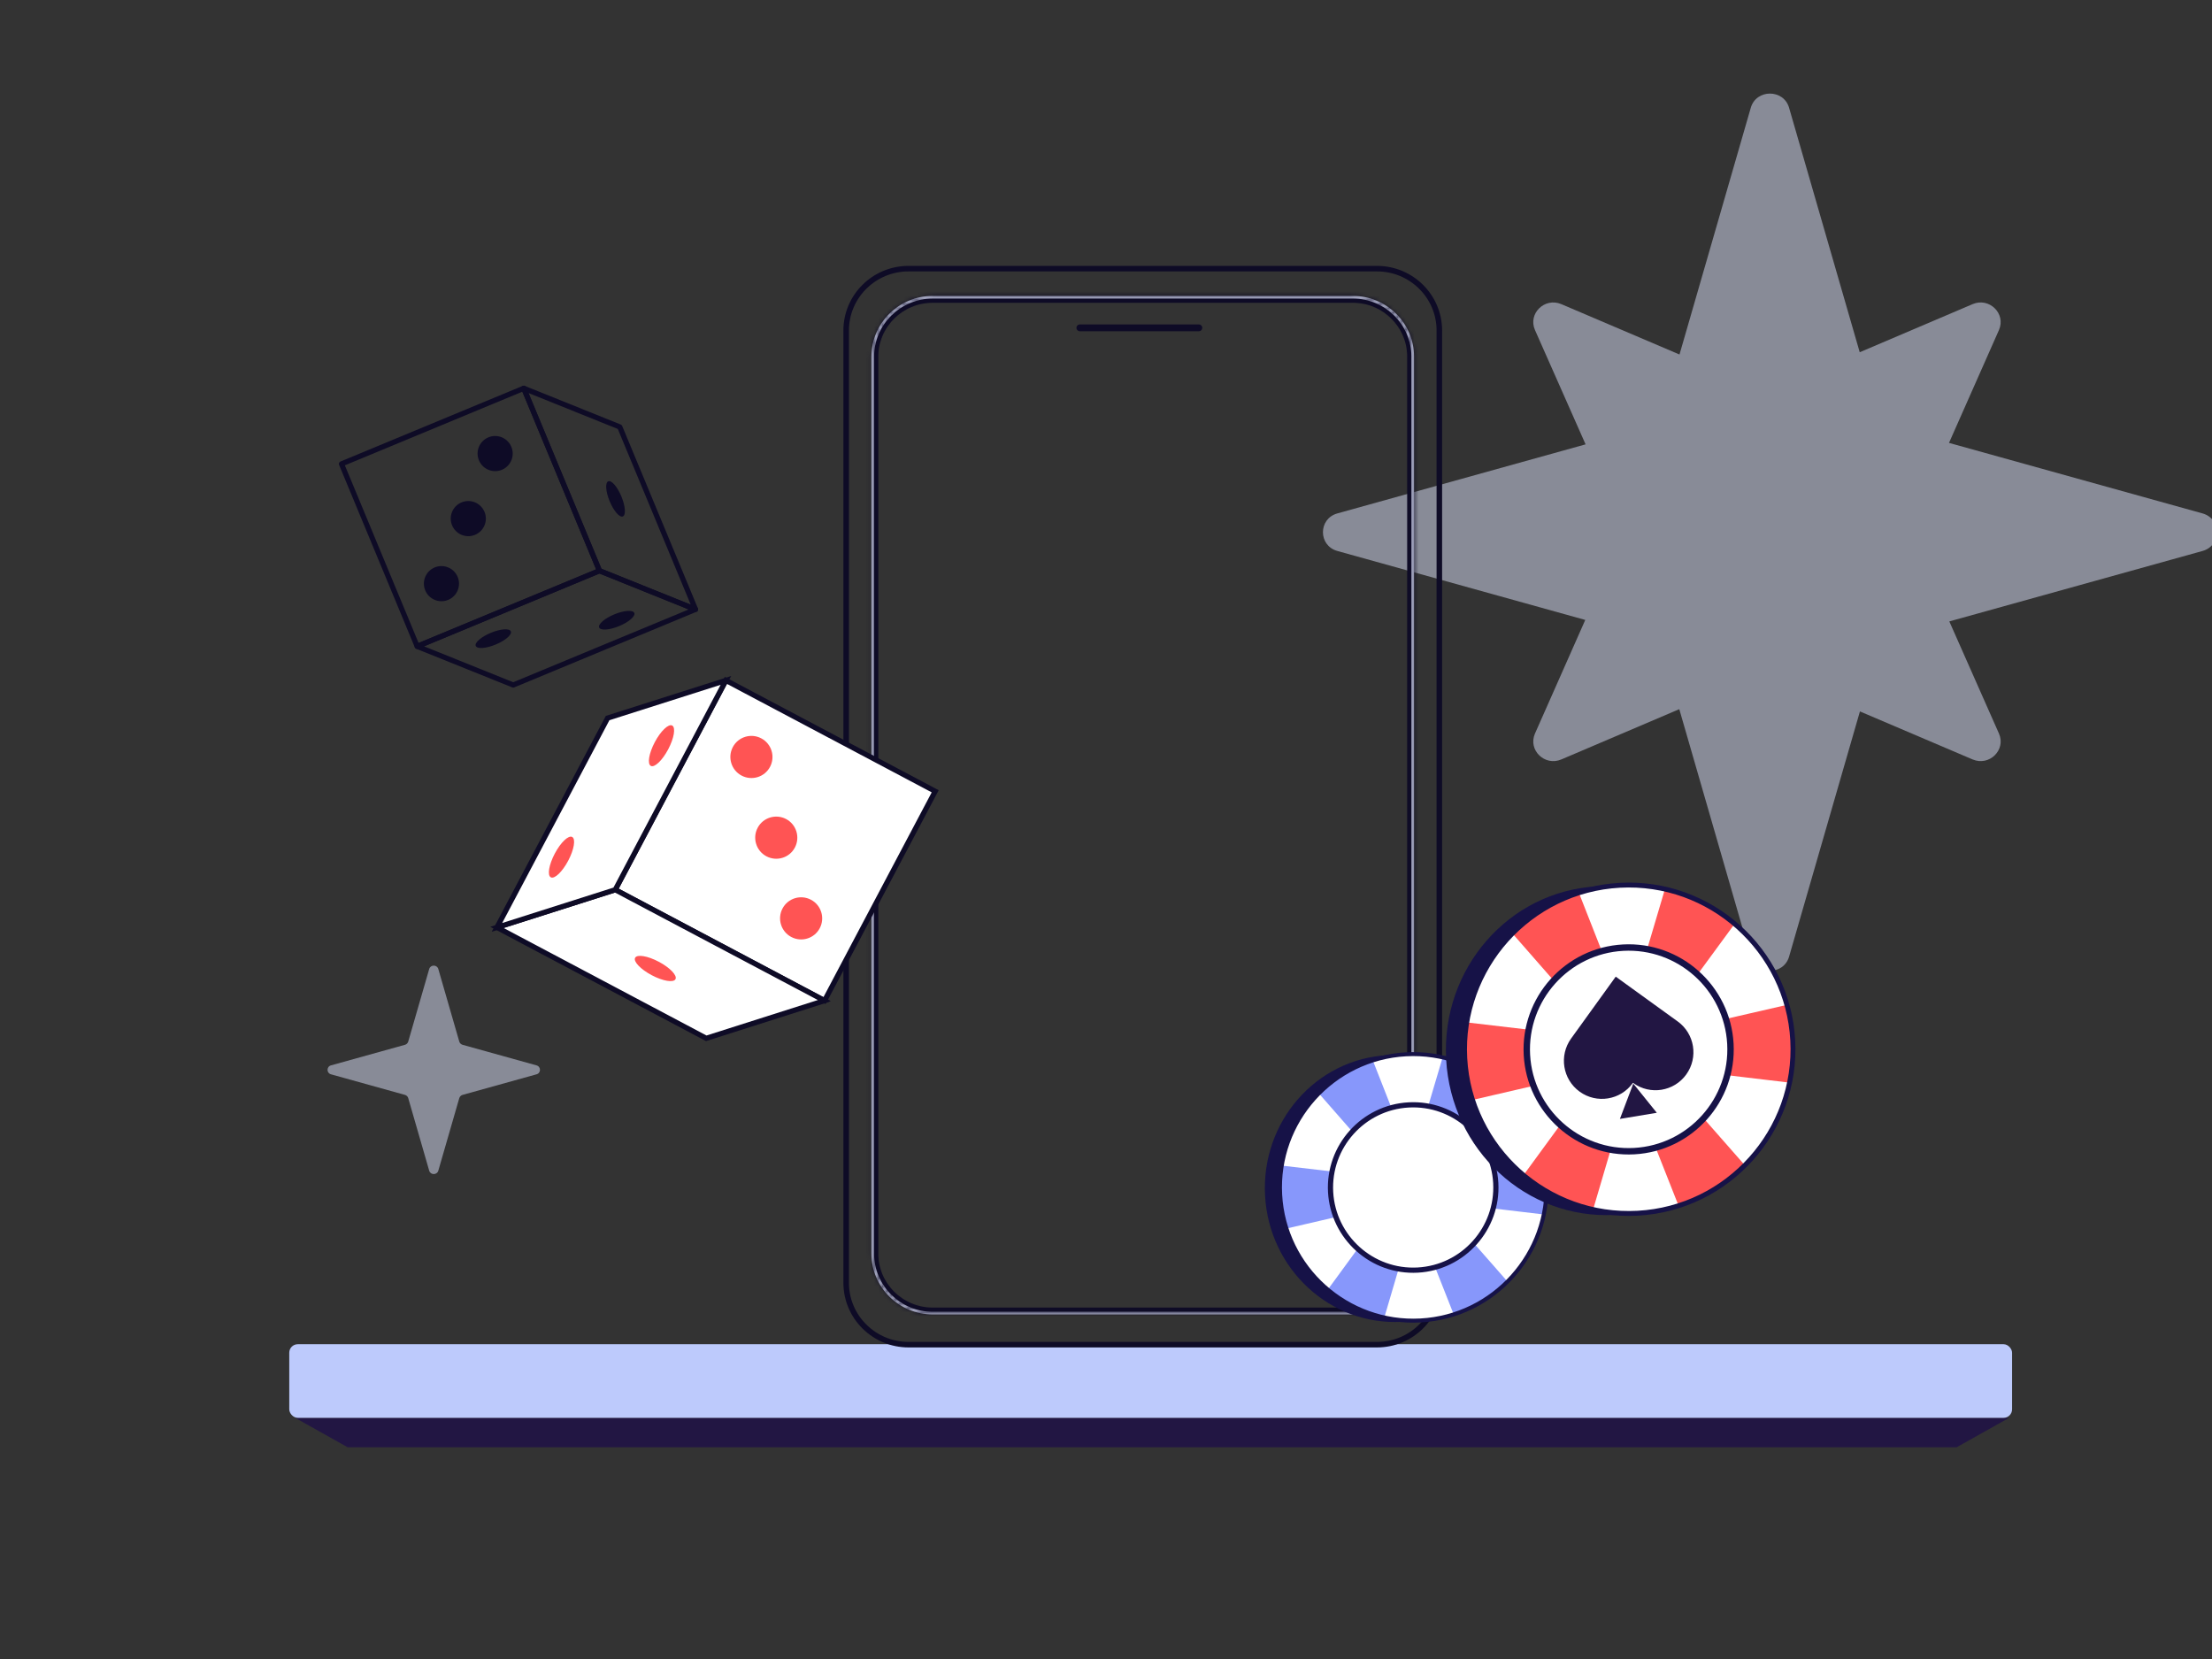
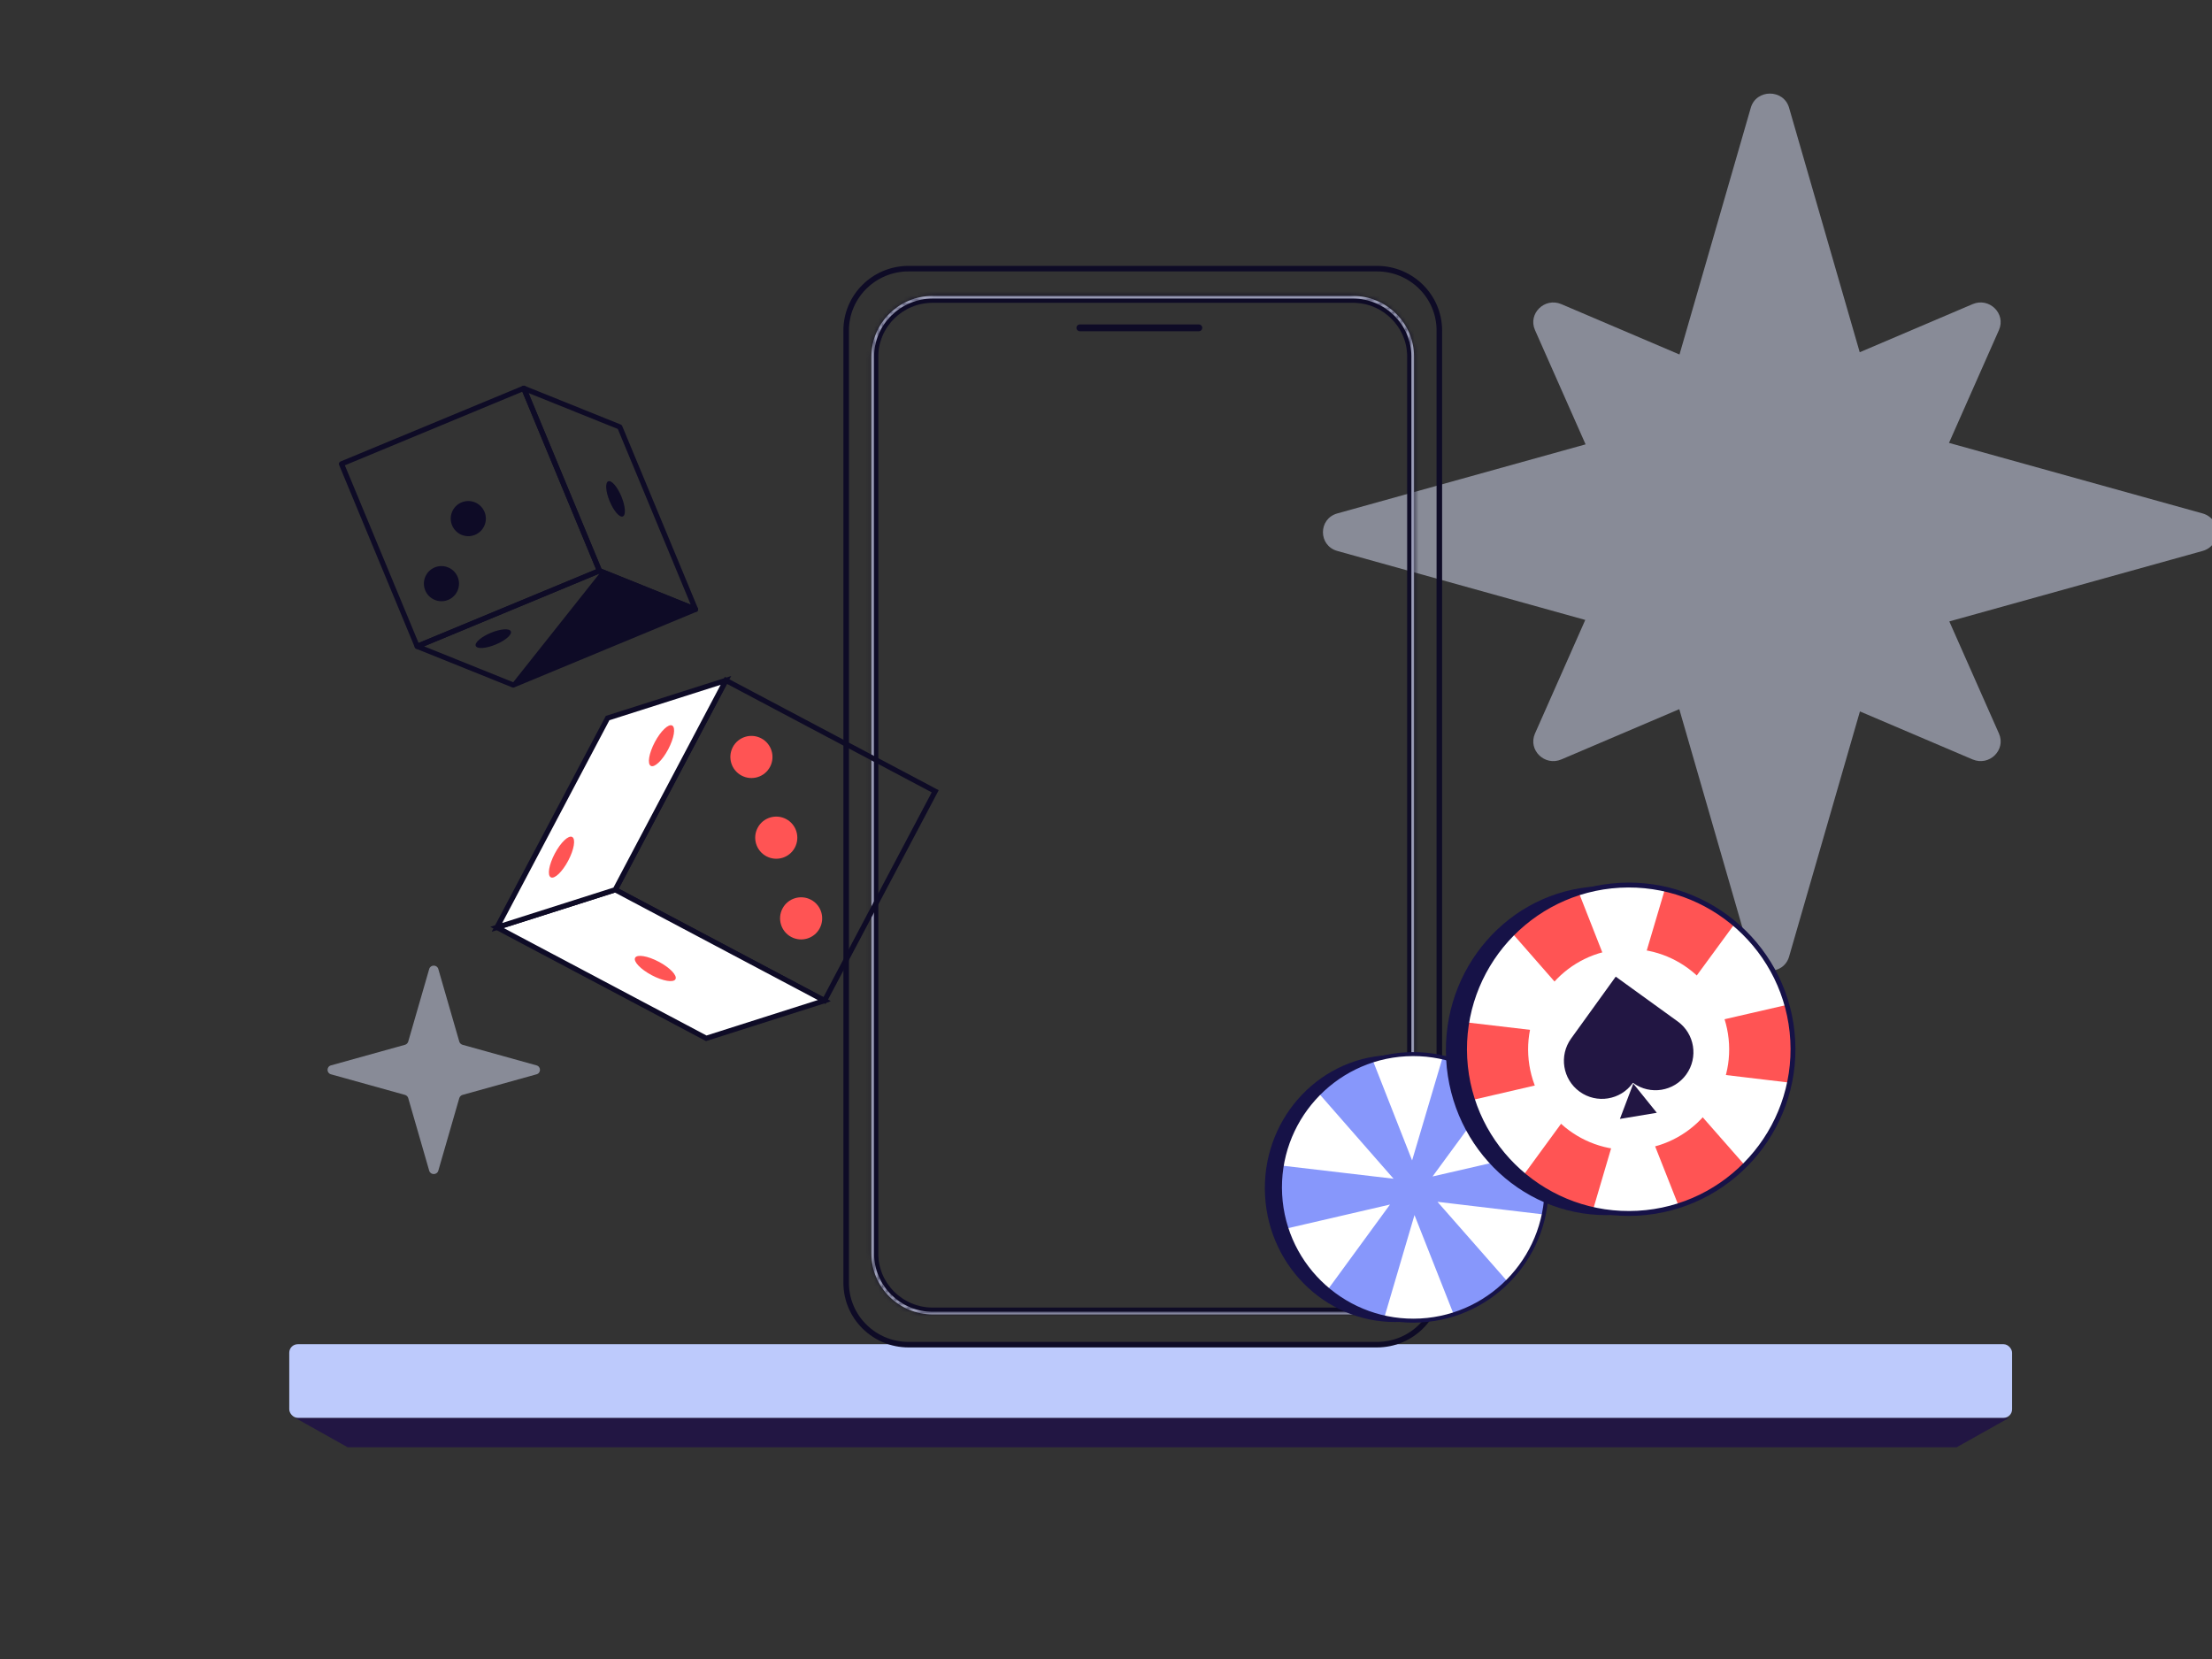
<svg xmlns="http://www.w3.org/2000/svg" width="520" height="390" viewBox="0 0 520 390" fill="none">
  <rect x="0" y="0" width="520" height="390" fill="#333333" stroke="none" />
  <g clip-path="url(#clip0_11895_10922)">
    <path d="M108.738 245.612L126.125 250.449C127.207 250.745 127.207 252.255 126.125 252.551L108.738 257.388C108.37 257.486 108.08 257.782 107.968 258.143L103.039 275.204C102.738 276.265 101.199 276.265 100.898 275.204L95.968 258.143C95.868 257.782 95.567 257.497 95.198 257.388L77.811 252.551C76.73 252.255 76.73 250.745 77.811 250.449L95.198 245.612C95.567 245.514 95.856 245.218 95.968 244.857L100.898 227.796C101.199 226.735 102.738 226.735 103.039 227.796L107.968 244.857C108.069 245.218 108.37 245.503 108.738 245.612Z" fill="#DEE5FD" fill-opacity="0.5" />
    <path fill-rule="evenodd" clip-rule="evenodd" d="M437.186 82.807L463.726 71.496C467.622 69.838 471.611 73.707 469.921 77.576L458.174 104.115L517.744 120.687C522.297 121.931 522.297 128.287 517.744 129.53L458.249 146.082L469.921 172.452C471.611 176.275 467.669 180.189 463.726 178.531L437.235 167.241L420.585 224.867C419.318 229.335 412.841 229.335 411.573 224.867L394.77 166.711L367.037 178.531C363.141 180.189 359.151 176.321 360.841 172.452L372.667 145.736L314.415 129.53C309.862 128.287 309.862 121.931 314.415 120.687L372.742 104.461L360.841 77.576C359.151 73.753 363.094 69.838 367.037 71.496L394.819 83.337L411.573 25.351C412.841 20.883 419.318 20.883 420.585 25.351L437.186 82.807Z" fill="#DEE5FD" fill-opacity="0.5" />
    <path d="M69.385 333.308H472.308L459.955 340.231H81.737L69.385 333.308Z" fill="#221643" />
    <rect x="68" y="316" width="405" height="17.308" rx="2" fill="#BDCAFC" />
    <path d="M213.582 63.154H323.697C331.796 63.154 338.362 69.672 338.362 77.689V301.571C338.362 309.588 331.796 316.106 323.697 316.106H213.582C205.483 316.106 198.918 309.588 198.918 301.571V77.689C198.918 69.672 205.483 63.154 213.582 63.154Z" stroke="#0E0B26" stroke-width="1.3" />
    <path d="M219.267 70.525H318.01C325.442 70.525 331.457 76.497 331.457 83.852V294.709C331.457 302.065 325.442 308.037 318.01 308.037H219.267C211.835 308.037 205.82 302.065 205.82 294.709V83.852C205.82 76.497 211.835 70.525 219.267 70.525Z" stroke="#0E0B26" stroke-width="1.3" />
    <mask id="path-8-inside-1_11895_10922" fill="white">
      <path d="M318.011 308.994H219.265C211.322 308.994 204.858 302.585 204.858 294.709V83.85C204.858 75.974 211.322 69.565 219.265 69.565H318.011C325.954 69.565 332.417 75.974 332.417 83.85V294.709C332.417 302.585 325.954 308.994 318.011 308.994ZM219.268 70.181C211.665 70.181 205.479 76.314 205.479 83.853V294.712C205.479 302.251 211.665 308.384 219.268 308.384H318.014C325.617 308.384 331.802 302.251 331.802 294.712V83.85C331.802 76.311 325.617 70.178 318.014 70.178H219.268V70.181Z" />
    </mask>
    <path d="M318.011 308.994H219.265C211.322 308.994 204.858 302.585 204.858 294.709V83.85C204.858 75.974 211.322 69.565 219.265 69.565H318.011C325.954 69.565 332.417 75.974 332.417 83.85V294.709C332.417 302.585 325.954 308.994 318.011 308.994ZM219.268 70.181C211.665 70.181 205.479 76.314 205.479 83.853V294.712C205.479 302.251 211.665 308.384 219.268 308.384H318.014C325.617 308.384 331.802 302.251 331.802 294.712V83.85C331.802 76.311 325.617 70.178 318.014 70.178H219.268V70.181Z" fill="#DFE4FE" />
    <path d="M219.268 70.181V71.481H220.568V70.181H219.268ZM219.268 70.178V68.878H217.968V70.178H219.268ZM318.011 307.694H219.265V310.294H318.011V307.694ZM219.265 307.694C212.029 307.694 206.158 301.857 206.158 294.709H203.558C203.558 303.313 210.614 310.294 219.265 310.294V307.694ZM206.158 294.709V83.85H203.558V294.709H206.158ZM206.158 83.85C206.158 76.702 212.029 70.865 219.265 70.865V68.265C210.614 68.265 203.558 75.246 203.558 83.85H206.158ZM219.265 70.865H318.011V68.265H219.265V70.865ZM318.011 70.865C325.246 70.865 331.117 76.702 331.117 83.85H333.717C333.717 75.246 326.661 68.265 318.011 68.265V70.865ZM331.117 83.85V294.709H333.717V83.85H331.117ZM331.117 294.709C331.117 301.857 325.246 307.694 318.011 307.694V310.294C326.661 310.294 333.717 303.313 333.717 294.709H331.117ZM219.268 68.881C210.957 68.881 204.179 75.585 204.179 83.853H206.779C206.779 77.042 212.372 71.481 219.268 71.481V68.881ZM204.179 83.853V294.712H206.779V83.853H204.179ZM204.179 294.712C204.179 302.98 210.957 309.684 219.268 309.684V307.084C212.372 307.084 206.779 301.523 206.779 294.712H204.179ZM219.268 309.684H318.014V307.084H219.268V309.684ZM318.014 309.684C326.324 309.684 333.102 302.98 333.102 294.712H330.502C330.502 301.523 324.909 307.084 318.014 307.084V309.684ZM333.102 294.712V83.85H330.502V294.712H333.102ZM333.102 83.85C333.102 75.582 326.324 68.878 318.014 68.878V71.478C324.909 71.478 330.502 77.039 330.502 83.85H333.102ZM318.014 68.878H219.268V71.478H318.014V68.878ZM217.968 70.178V70.181H220.568V70.178H217.968Z" fill="#0E0B26" mask="url(#path-8-inside-1_11895_10922)" />
    <path d="M253.856 77.623H281.828C282.134 77.623 282.387 77.376 282.387 77.067C282.387 76.758 282.134 76.511 281.828 76.511H253.856C253.55 76.511 253.297 76.758 253.297 77.067C253.297 77.376 253.55 77.623 253.856 77.623Z" fill="#0E0B26" stroke="#0E0B26" stroke-width="0.5" />
    <g clip-path="url(#clip1_11895_10922)">
      <path d="M141.209 134.709C141.485 134.567 141.614 134.232 141.493 133.931L123.691 91.039C123.629 90.893 123.51 90.769 123.362 90.708C123.213 90.647 123.042 90.647 122.895 90.709L80.043 108.493C79.725 108.623 79.586 108.977 79.713 109.289L97.515 152.18C97.577 152.327 97.696 152.451 97.844 152.512C97.992 152.572 98.164 152.573 98.31 152.511L141.166 134.732C141.166 134.732 141.198 134.715 141.214 134.707L141.209 134.709ZM122.795 92.08L140.128 133.84L98.403 151.151L81.07 109.391L122.795 92.08Z" fill="#0E0B26" />
      <path d="M163.786 143.801C163.84 143.773 163.894 143.731 163.94 143.687C164.112 143.515 164.16 143.25 164.07 143.022L146.262 100.133C146.198 99.981 146.081 99.863 145.925 99.8L123.348 90.709C123.123 90.619 122.862 90.672 122.684 90.846C122.512 91.018 122.464 91.283 122.554 91.511L140.356 134.402C140.421 134.554 140.537 134.673 140.693 134.736L163.271 143.827C163.436 143.893 163.624 143.885 163.781 143.804L163.786 143.801ZM145.236 100.843L162.383 142.15L141.385 133.698L124.239 92.392L145.236 100.843Z" fill="#0E0B26" />
-       <path d="M163.787 143.8C163.987 143.696 164.118 143.485 164.114 143.253C164.111 143.007 163.961 142.783 163.733 142.687L141.15 133.6C141.002 133.539 140.838 133.541 140.692 133.603L97.837 151.382C97.611 151.478 97.459 151.701 97.463 151.946C97.466 152.192 97.617 152.416 97.844 152.512L120.427 161.599C120.575 161.66 120.739 161.658 120.885 161.596L163.738 143.812C163.738 143.812 163.77 143.795 163.781 143.789L163.787 143.8ZM140.927 134.828L161.892 143.269L120.647 160.379L99.683 151.939L140.927 134.828Z" fill="#0E0B26" />
+       <path d="M163.787 143.8C163.987 143.696 164.118 143.485 164.114 143.253C164.111 143.007 163.961 142.783 163.733 142.687L141.15 133.6C141.002 133.539 140.838 133.541 140.692 133.603L97.837 151.382C97.611 151.478 97.459 151.701 97.463 151.946C97.466 152.192 97.617 152.416 97.844 152.512L120.427 161.599C120.575 161.66 120.739 161.658 120.885 161.596L163.738 143.812C163.738 143.812 163.77 143.795 163.781 143.789L163.787 143.8ZM140.927 134.828L120.647 160.379L99.683 151.939L140.927 134.828Z" fill="#0E0B26" />
      <path d="M146.077 116.705C145.128 114.42 143.742 112.828 142.985 113.144C142.229 113.46 142.379 115.567 143.324 117.847C144.273 120.132 145.659 121.723 146.416 121.408C147.178 121.089 147.022 118.985 146.077 116.705Z" fill="#0E0B26" />
      <path d="M145.553 147.18C147.836 146.233 149.426 144.847 149.11 144.09C148.791 143.328 146.687 143.481 144.41 144.426C142.127 145.373 140.537 146.759 140.853 147.516C141.169 148.273 143.275 148.125 145.553 147.18Z" fill="#0E0B26" />
      <path d="M116.535 151.514C118.818 150.567 120.407 149.181 120.091 148.424C119.772 147.662 117.669 147.815 115.391 148.76C113.108 149.707 111.518 151.093 111.835 151.85C112.154 152.613 114.257 152.459 116.535 151.514Z" fill="#0E0B26" />
      <path d="M111.672 125.729C113.779 124.852 114.776 122.44 113.898 120.331C113.02 118.223 110.608 117.223 108.502 118.1C106.395 118.977 105.398 121.389 106.276 123.498C107.154 125.606 109.565 126.606 111.672 125.729Z" fill="#0E0B26" />
      <path d="M105.675 140.876C103.651 141.923 101.159 141.129 100.111 139.103C99.063 137.076 99.854 134.584 101.879 133.537C103.904 132.489 106.395 133.283 107.443 135.31C108.492 137.336 107.7 139.828 105.675 140.876Z" fill="#0E0B26" />
-       <path d="M118.085 110.398C116.004 111.328 113.562 110.393 112.631 108.31C111.699 106.227 112.632 103.785 114.713 102.855C116.794 101.924 119.236 102.859 120.167 104.942C121.099 107.025 120.166 109.468 118.085 110.398Z" fill="#0E0B26" />
-       <path d="M144.637 209.157L170.651 159.947L219.855 186.012L193.841 235.222L144.637 209.157Z" fill="white" />
      <path d="M194.087 236.053L220.673 185.762L170.388 159.125L143.803 209.416L194.087 236.053ZM219.027 186.27L193.578 234.406L145.448 208.908L170.897 160.771L219.027 186.27Z" fill="#0E0B26" />
      <path d="M193.837 235.227L166.026 244.083L116.824 218.012L144.63 209.159L193.837 235.227Z" fill="white" />
      <path d="M195.403 235.372L144.69 208.503L115.257 217.875L165.971 244.744L195.403 235.372ZM144.569 209.823L192.265 235.092L166.086 243.427L118.39 218.158L144.569 209.823Z" fill="#0E0B26" />
      <path d="M116.826 218.012L142.846 168.804L170.652 159.95L144.632 209.159L116.826 218.012Z" fill="white" />
      <path d="M145.053 209.669L171.886 158.913L142.418 168.296L115.585 219.052L145.053 209.669ZM169.409 160.985L144.207 208.657L118.057 216.983L143.259 169.311L169.409 160.985Z" fill="#0E0B26" />
      <path d="M153.214 229.254C155.833 230.64 158.329 231.06 158.791 230.189C159.254 229.318 157.501 227.483 154.882 226.096C152.264 224.709 149.768 224.29 149.305 225.161C148.843 226.032 150.595 227.867 153.214 229.254Z" fill="#FF5454" />
      <path d="M130.419 200.661C129.035 203.28 128.617 205.777 129.488 206.24C130.359 206.703 132.192 204.951 133.576 202.332C134.96 199.713 135.378 197.216 134.506 196.753C133.635 196.29 131.803 198.042 130.419 200.661Z" fill="#FF5454" />
      <path d="M153.929 174.468C152.545 177.087 152.128 179.584 152.999 180.047C153.87 180.51 155.703 178.759 157.087 176.139C158.471 173.52 158.888 171.023 158.017 170.56C157.146 170.097 155.313 171.849 153.929 174.468Z" fill="#FF5454" />
      <path d="M178.108 194.603C176.833 197.022 177.754 200.022 180.172 201.299C182.59 202.577 185.588 201.658 186.863 199.24C188.138 196.821 187.218 193.821 184.8 192.543C182.382 191.266 179.383 192.185 178.108 194.603Z" fill="#FF5454" />
      <path d="M172.269 175.631C170.994 178.049 171.914 181.05 174.332 182.327C176.75 183.605 179.749 182.686 181.024 180.267C182.299 177.849 181.378 174.849 178.96 173.571C176.542 172.294 173.544 173.212 172.269 175.631Z" fill="#FF5454" />
      <path d="M183.953 213.572C182.678 215.991 183.599 218.991 186.017 220.269C188.435 221.546 191.433 220.627 192.708 218.209C193.983 215.79 193.063 212.79 190.644 211.513C188.226 210.235 185.228 211.154 183.953 213.572Z" fill="#FF5454" />
    </g>
    <path d="M329.573 310.737C312.746 311.656 298.337 298.371 297.391 281.062C296.445 263.754 309.319 248.977 326.147 248.057C342.975 247.137 357.383 260.422 358.329 277.731C359.276 295.04 346.401 309.817 329.573 310.737Z" fill="#161247" />
    <path d="M333.943 310.418C316.662 311.362 301.887 298.121 300.943 280.843C299.998 263.564 313.241 248.791 330.522 247.847C347.803 246.902 362.577 260.143 363.522 277.422C364.466 294.7 351.223 309.473 333.943 310.418Z" fill="white" />
    <path d="M345.585 250.864C348.072 252.096 350.323 253.617 352.32 255.363L336.766 276.567L362.398 270.67C363.002 272.832 363.392 275.09 363.52 277.423C363.671 280.194 363.455 282.901 362.915 285.499L337.922 282.523L354.336 301.214C352.502 303.126 350.391 304.839 348.022 306.286C346.024 307.502 343.946 308.461 341.818 309.189L332.52 285.637L325.446 309.65C322.848 309.119 320.273 308.256 317.786 307.023C315.693 305.984 313.77 304.739 312.02 303.331L326.762 283.165L302.422 288.806C301.607 286.282 301.092 283.615 300.941 280.844C300.813 278.511 300.954 276.224 301.319 274.009L327.597 277.095L309.977 256.967C311.597 255.412 313.403 254.001 315.396 252.785L315.401 252.785C317.77 251.338 320.261 250.249 322.803 249.493L331.959 272.798L339.155 248.515C341.333 249.055 343.492 249.824 345.585 250.864Z" fill="#8797FB" />
    <path d="M333.968 310.879C351.48 309.922 364.945 294.902 363.988 277.397C363.031 259.891 348.009 246.424 330.497 247.381C312.984 248.339 299.52 263.358 300.477 280.869C301.434 298.379 316.456 311.841 333.968 310.884L333.968 310.879ZM330.548 248.313C347.543 247.384 362.127 260.454 363.056 277.448C363.985 294.441 350.913 309.023 333.917 309.952C316.922 310.881 302.338 297.811 301.409 280.818C300.48 263.824 313.552 249.242 330.548 248.313Z" fill="#161247" />
-     <path d="M333.258 298.31C322.681 298.889 313.637 290.783 313.059 280.205C312.481 269.628 320.587 260.584 331.164 260.006C341.742 259.428 350.785 267.534 351.363 278.111C351.942 288.689 343.836 297.732 333.258 298.31Z" fill="white" />
-     <path d="M333.308 299.182C344.348 298.578 352.84 289.104 352.236 278.065C351.633 267.025 342.159 258.533 331.119 259.137C320.079 259.74 311.587 269.214 312.191 280.254C312.794 291.294 322.268 299.785 333.308 299.182ZM331.186 260.357C341.554 259.79 350.449 267.763 351.016 278.131C351.582 288.5 343.61 297.395 333.241 297.961C322.873 298.528 313.978 290.555 313.411 280.187C312.844 269.819 320.817 260.924 331.186 260.357Z" fill="#161247" />
    <path d="M379.614 285.598C358.881 286.731 341.129 270.363 339.963 249.037C338.797 227.712 354.66 209.506 375.392 208.373C396.125 207.239 413.878 223.608 415.043 244.933C416.209 266.258 400.347 284.465 379.614 285.598Z" fill="#161247" />
    <path d="M384.997 285.206C363.706 286.37 345.503 270.056 344.339 248.767C343.175 227.479 359.491 209.278 380.782 208.114C402.073 206.95 420.276 223.264 421.44 244.552C422.604 265.841 406.288 284.042 384.997 285.206Z" fill="white" />
    <path d="M399.341 211.831C402.405 213.35 405.178 215.224 407.638 217.374L388.475 243.499L420.056 236.233C420.8 238.897 421.28 241.679 421.437 244.554C421.624 247.968 421.357 251.303 420.692 254.505L389.9 250.837L410.123 273.866C407.863 276.222 405.262 278.332 402.343 280.115C399.881 281.613 397.321 282.795 394.7 283.692L383.243 254.674L374.528 284.259C371.327 283.606 368.155 282.542 365.09 281.023C362.511 279.743 360.142 278.209 357.987 276.474L376.149 251.628L346.161 258.579C345.157 255.469 344.523 252.183 344.336 248.769C344.179 245.894 344.353 243.076 344.802 240.347L377.178 244.15L355.469 219.351C357.465 217.435 359.69 215.696 362.146 214.198L362.152 214.198C365.07 212.415 368.139 211.074 371.271 210.143L382.553 238.855L391.418 208.938C394.102 209.603 396.761 210.551 399.341 211.831Z" fill="#FF5454" />
    <path d="M385.028 285.774C406.605 284.594 423.194 266.089 422.015 244.521C420.835 222.953 402.328 206.361 380.751 207.541C359.175 208.72 342.586 227.225 343.765 248.799C344.945 270.373 363.452 286.959 385.029 285.779L385.028 285.774ZM380.814 208.688C401.754 207.544 419.722 223.647 420.867 244.584C422.011 265.521 405.905 283.487 384.966 284.632C364.026 285.777 346.058 269.673 344.913 248.736C343.769 227.799 359.875 209.833 380.814 208.688Z" fill="#161247" />
    <path d="M384.154 270.288C371.122 271 359.98 261.013 359.267 247.981C358.555 234.949 368.542 223.807 381.574 223.095C394.606 222.382 405.748 232.369 406.461 245.401C407.173 258.433 397.186 269.576 384.154 270.288Z" fill="white" />
-     <path d="M384.214 271.362C397.816 270.618 408.279 258.946 407.535 245.344C406.792 231.743 395.119 221.28 381.517 222.023C367.916 222.767 357.453 234.44 358.197 248.041C358.94 261.643 370.613 272.105 384.214 271.362ZM381.599 223.527C394.374 222.829 405.333 232.652 406.031 245.426C406.73 258.201 396.907 269.16 384.132 269.858C371.358 270.556 360.399 260.734 359.7 247.959C359.002 235.185 368.825 224.226 381.599 223.527Z" fill="#161247" />
    <path d="M396.405 252.59C393.522 256.588 387.947 257.492 383.957 254.608L383.876 254.549L383.832 254.611C380.942 258.621 375.353 259.527 371.351 256.632C367.347 253.741 366.447 248.146 369.34 244.136L379.829 229.591L394.398 240.125C398.389 243.009 399.289 248.59 396.406 252.587L396.405 252.59Z" fill="#221643" />
    <path d="M383.955 254.736L380.811 263.034L389.485 261.598L383.955 254.736Z" fill="#221643" />
  </g>
  <defs>
    <clipPath id="clip0_11895_10922">
      <rect width="520" height="390" rx="24" fill="white" />
    </clipPath>
    <clipPath id="clip1_11895_10922">
      <rect width="158.079" height="176.589" fill="white" transform="matrix(-0.888 0.459 0.459 0.888 198.405 35)" />
    </clipPath>
  </defs>
</svg>